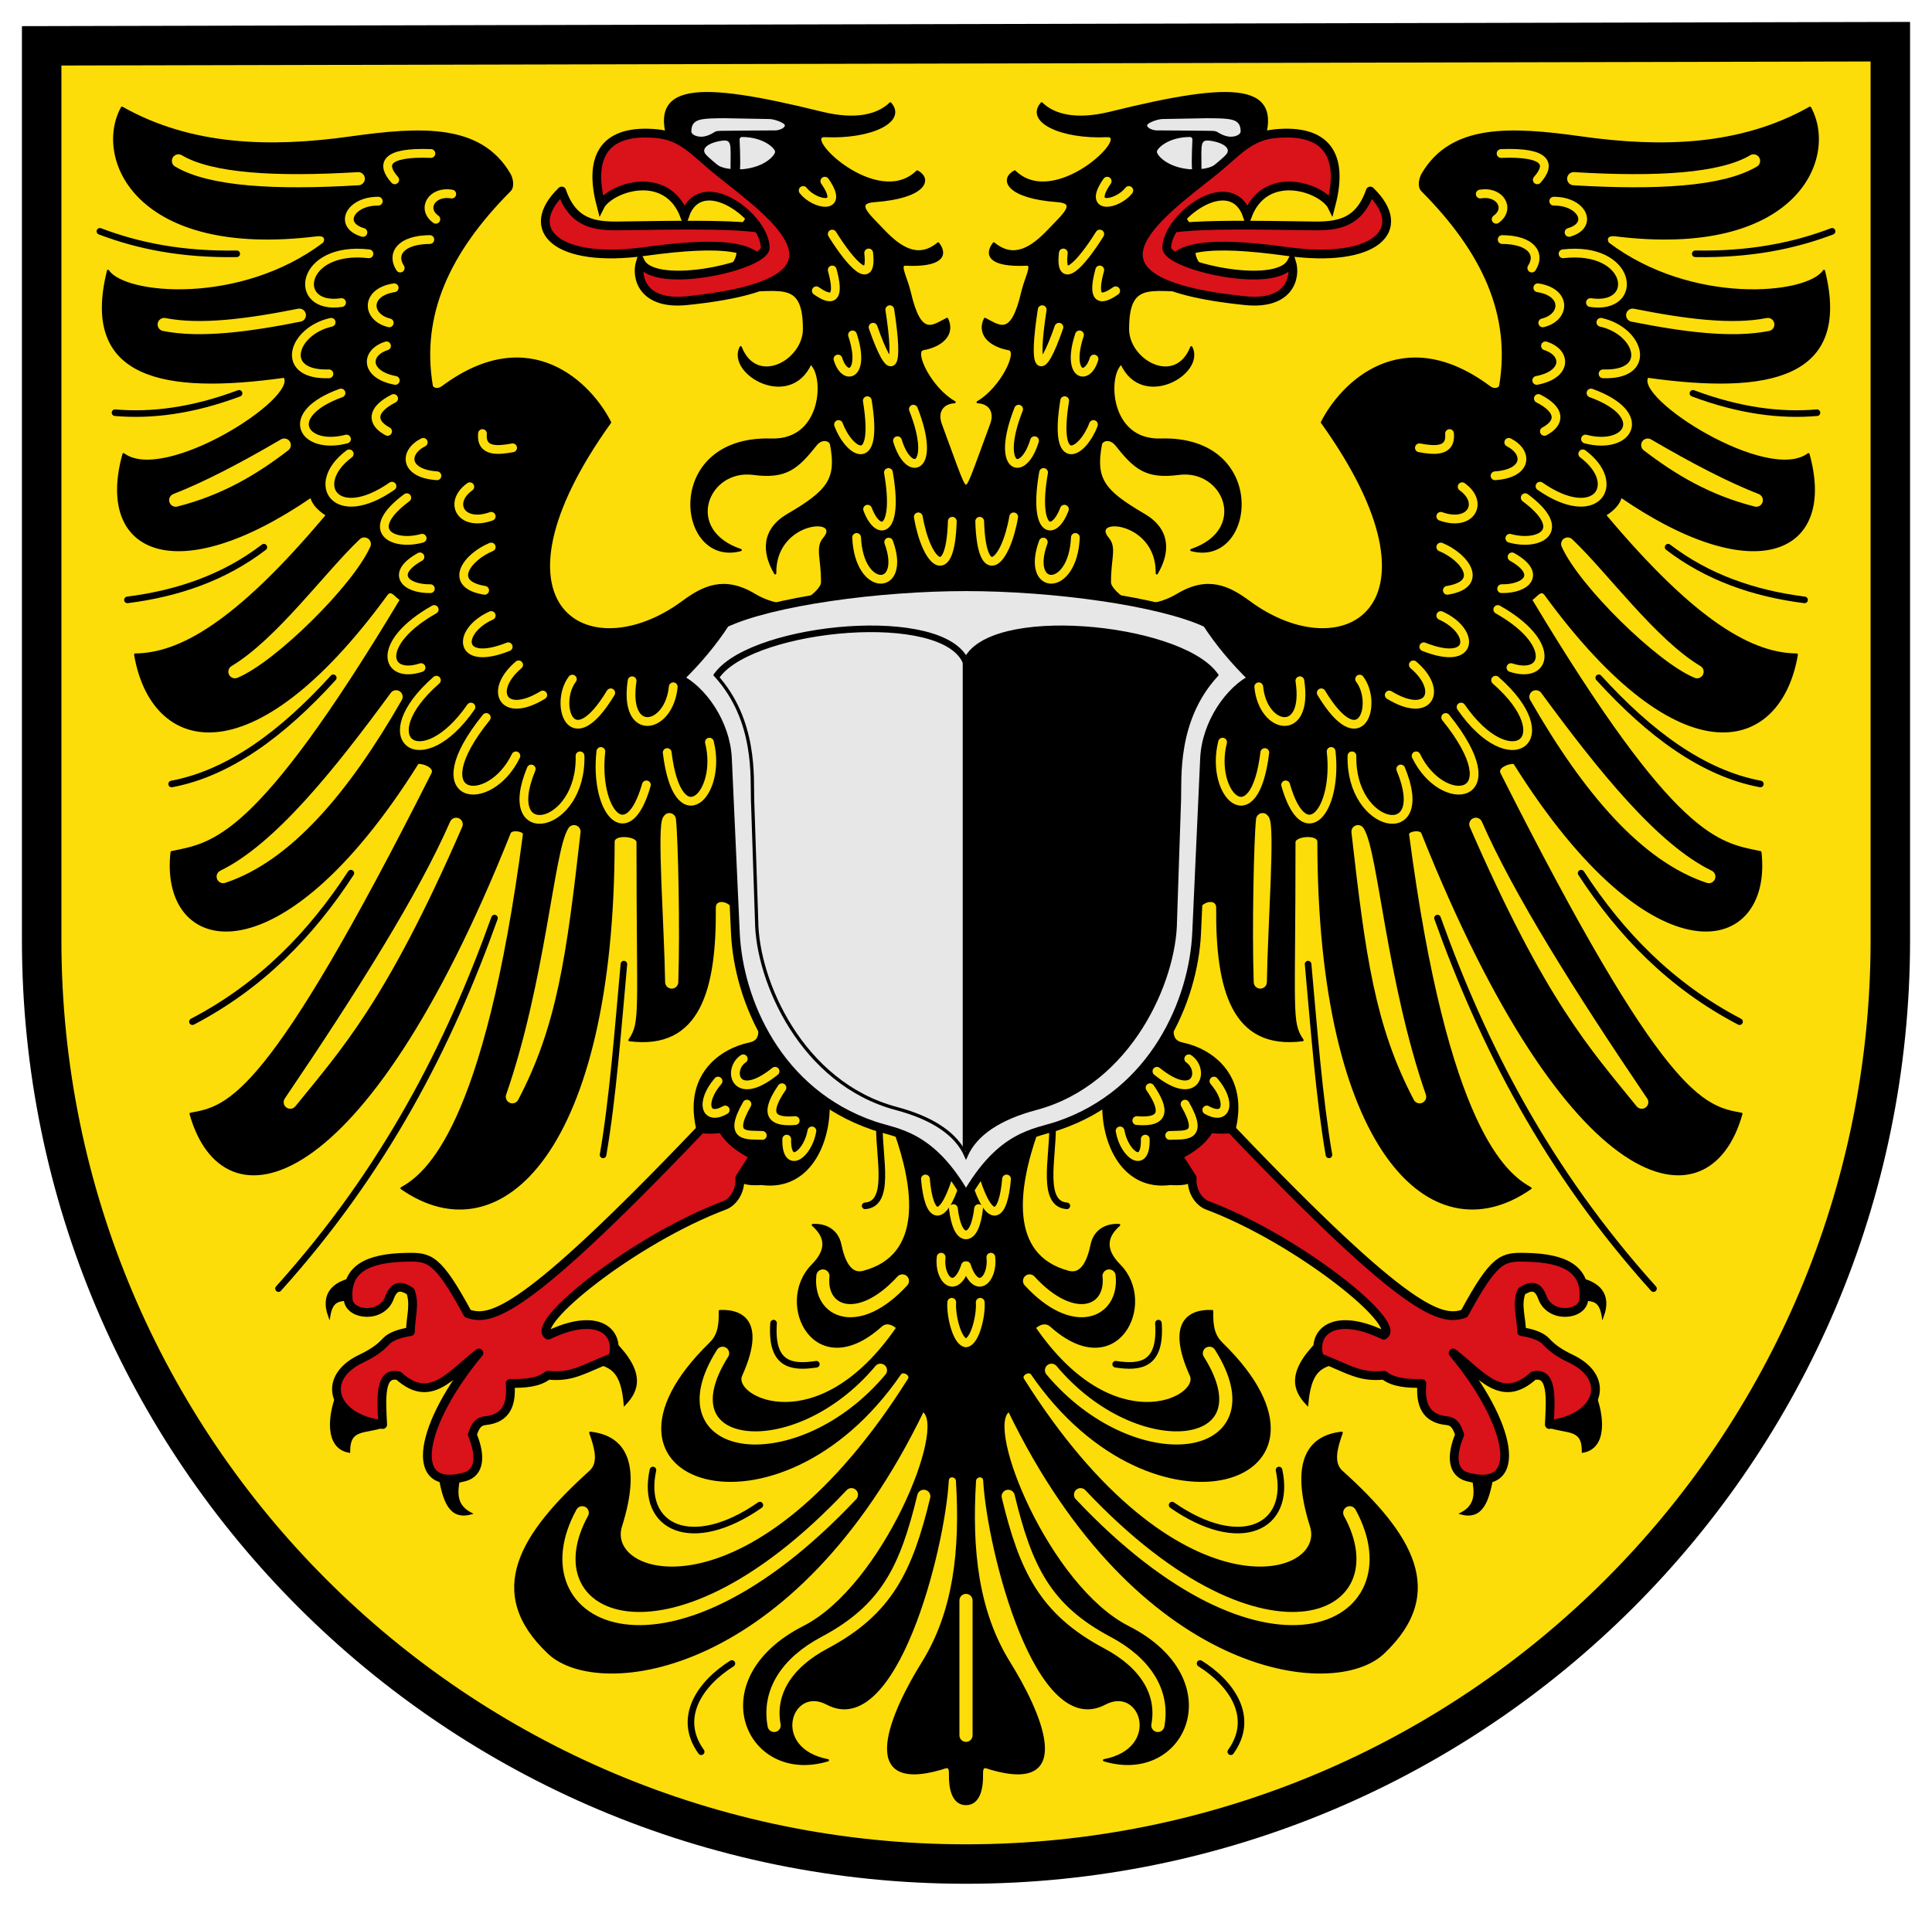
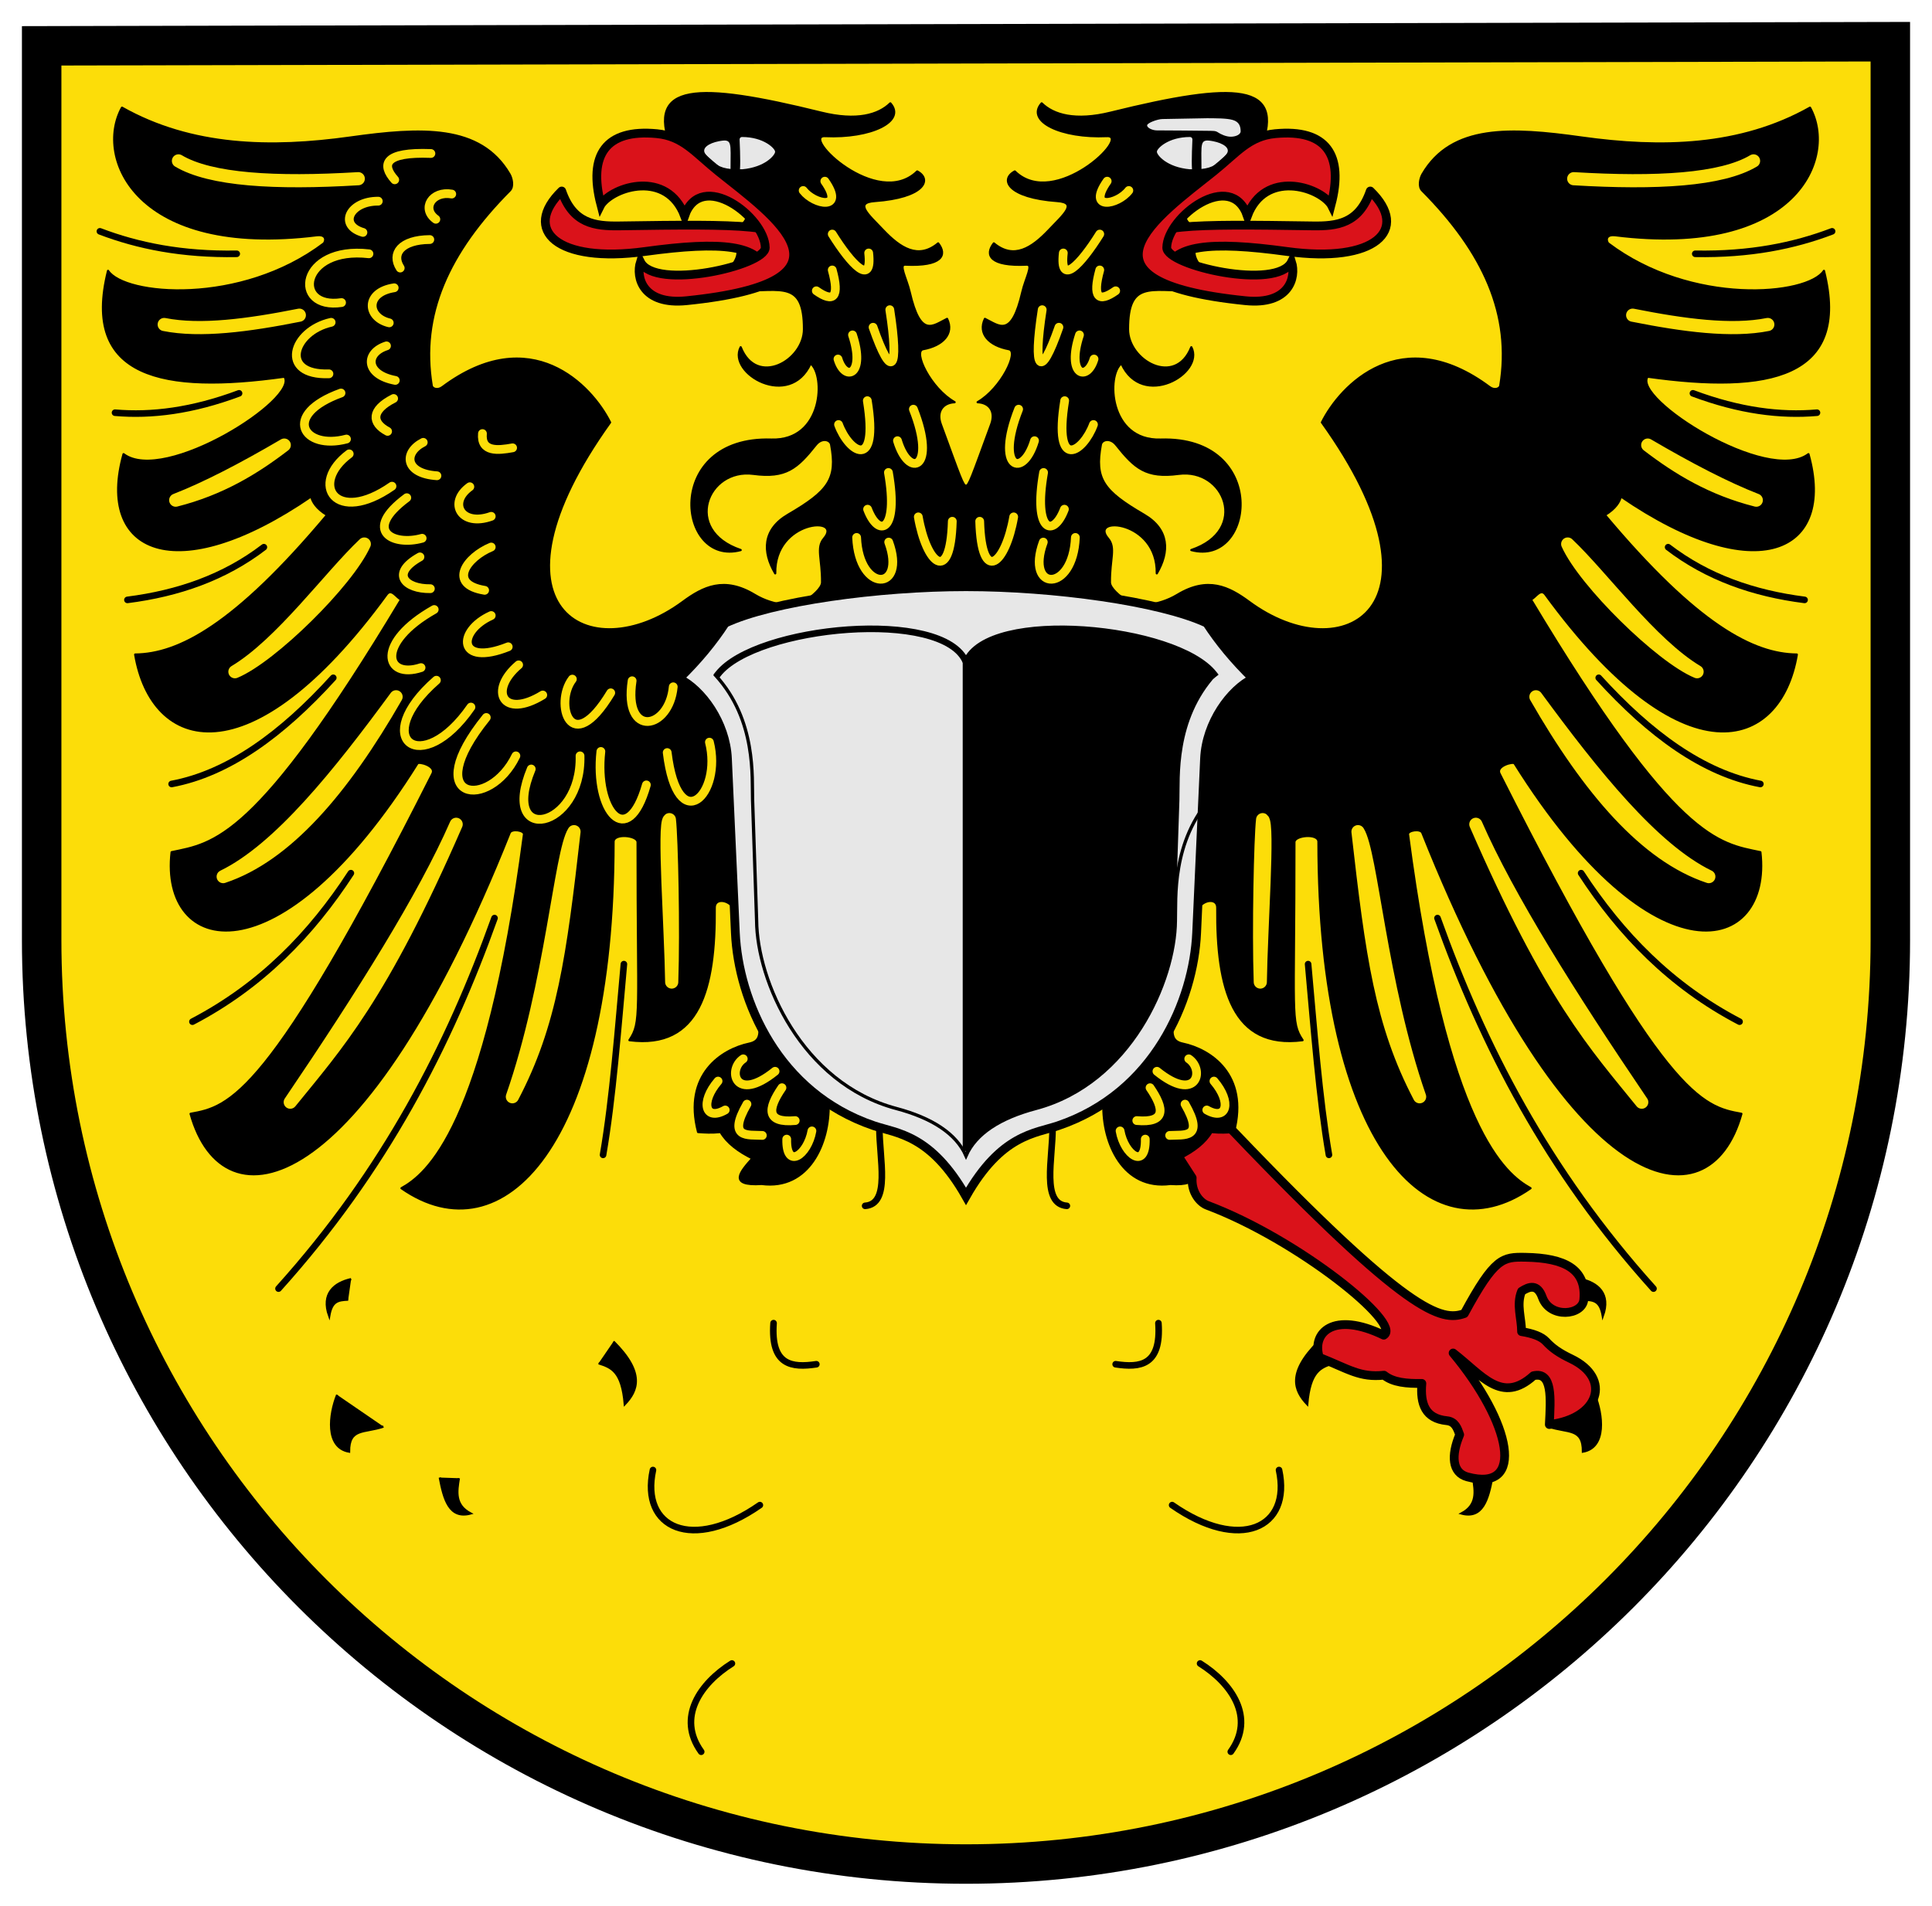
<svg xmlns="http://www.w3.org/2000/svg" xmlns:ns1="http://www.inkscape.org/namespaces/inkscape" xmlns:ns2="http://sodipodi.sourceforge.net/DTD/sodipodi-0.dtd" ns1:version="1.1 (c68e22c387, 2021-05-23)" ns2:docname="CoA Friedberg.svg" id="svg2130" version="1.1" viewBox="0 0 440.5 434.615" height="434.615" width="440.5">
  <defs id="defs2124" />
  <ns2:namedview ns1:pagecheckerboard="false" fit-margin-bottom="5" fit-margin-right="5" fit-margin-left="5" fit-margin-top="5" lock-margins="true" units="px" ns1:snap-smooth-nodes="false" ns1:snap-object-midpoints="false" ns1:window-maximized="1" ns1:window-y="-9" ns1:window-x="-9" ns1:window-height="1001" ns1:window-width="1920" showgrid="false" ns1:document-rotation="0" ns1:current-layer="layer1" ns1:document-units="px" ns1:cy="193.2" ns1:cx="218.8" ns1:zoom="1.25" ns1:pageshadow="2" ns1:pageopacity="0" borderopacity="1.0" bordercolor="#666666" pagecolor="#333333" id="base" showguides="true" ns1:guide-bbox="true" ns1:snap-intersection-paths="true" ns1:object-paths="true" ns1:snap-grids="false" ns1:snap-global="true" ns1:lockguides="false" ns1:snap-to-guides="true" ns1:object-nodes="true" ns1:snap-nodes="true" />
  <g transform="translate(20977.504,21935.025)" id="layer1" ns1:groupmode="layer" ns1:label="friedberg">
    <g id="g183487" ns1:label="coa">
      <path id="path57451" style="display:inline;opacity:1;fill:#fcdd09;fill-opacity:1;stroke:#000000;stroke-width:9;stroke-linecap:butt;stroke-linejoin:miter;stroke-miterlimit:11" d="m -20546.504,-21720.66 c 0,116.394 -94.356,210.75 -210.75,210.75 -116.394,0 -210.75,-94.356 -210.75,-210.75 v -203.913 l 421.5,-0.942 z" ns2:nodetypes="sssccs" ns1:label="coa-0" />
      <g id="g183016" ns1:label="head">
        <path style="opacity:1;fill:#000000;fill-opacity:1;stroke:#000000;stroke-width:0.5;stroke-linecap:round;stroke-linejoin:round;stroke-miterlimit:4;stroke-dasharray:none;stroke-opacity:1" d="m -20720.63,-21798.009 c -1.503,-0.956 -3.801,-2.854 -3.811,-4.196 -0.06,-5.287 1.355,-7.902 -0.438,-9.999 -4.51,-5.273 11.35,-4.289 11.125,7.937 2.898,-4.924 2.848,-10.001 -2.937,-13.375 -9.289,-5.418 -11.276,-8.166 -9.813,-16 0.21,-1.127 2.127,-1.667 3.5,0.06 4.238,5.331 6.814,7.607 14.225,6.621 10.524,-1.4 16.208,12.896 2.9,17.379 14.479,3.88 17.7,-25.945 -7,-25.188 -11.94,0.366 -12.369,-14.807 -8.937,-17.375 4.751,10.525 19.006,2.271 15.937,-3.687 -3.64,9.172 -14.437,3.079 -14.437,-4.125 0,-11.132 5.107,-8.693 14.406,-8.813 3.122,-0.04 5.482,-1.185 7.781,-2.125 -7.02,-2.22 -10.458,-8.635 -2.375,-11.375 -11.791,-0.896 -8.103,-8.198 10.545,-19.213 5.38,-14.446 -5.583,-14.95 -34.295,-7.849 -8.088,2 -13.052,0.517 -15.75,-2.125 -3.605,4.099 4.455,7.949 14.875,7.468 5.754,-0.266 -11.896,16.941 -21,8.063 -3.438,1.833 -1.608,5.934 9.688,6.75 4.753,0.343 1.477,3.065 -1.917,6.639 -3.881,4.087 -7.992,6.806 -12.552,3.017 -2.062,2.649 -0.896,5.24 7.5,4.844 1.597,-0.08 -0.274,3.117 -1,6.25 -2.458,10.606 -5.238,7.737 -8.531,6.125 -1.603,3.339 0.928,6.076 5.468,6.906 2.393,0.437 -1.735,8.998 -7.125,12.094 2.769,0.114 4.131,2.204 3.094,5.031 -4.481,12.216 -5.056,14.031 -5.75,14.031 -0.702,0 -1.241,-1.744 -5.75,-14.031 -1.037,-2.826 0.383,-4.917 3.152,-5.031 -5.521,-3.112 -9.578,-11.657 -7.183,-12.094 4.54,-0.829 7.071,-3.567 5.468,-6.906 -3.293,1.612 -6.073,4.481 -8.531,-6.125 -0.726,-3.133 -2.597,-6.33 -1,-6.25 8.396,0.396 9.562,-2.195 7.5,-4.844 -4.56,3.789 -8.671,1.07 -12.552,-3.017 -3.394,-3.574 -6.67,-6.296 -1.917,-6.639 11.296,-0.816 13.126,-4.917 9.688,-6.75 -9.104,8.878 -26.754,-8.329 -21,-8.063 10.42,0.481 18.48,-3.369 14.875,-7.468 -2.698,2.642 -7.662,4.125 -15.75,2.125 -28.712,-7.101 -39.675,-6.597 -34.295,7.849 18.648,11.015 22.336,18.317 10.545,19.213 8.083,2.74 4.645,9.155 -2.375,11.375 2.299,0.94 4.659,2.085 7.781,2.125 9.299,0.12 14.406,-2.319 14.406,8.813 0,7.204 -10.797,13.297 -14.437,4.125 -3.069,5.958 11.186,14.212 15.937,3.687 3.432,2.568 3.003,17.741 -8.937,17.375 -24.7,-0.757 -21.479,29.068 -7,25.188 -13.308,-4.483 -7.624,-18.779 2.9,-17.379 7.411,0.986 9.987,-1.29 14.225,-6.621 1.373,-1.727 3.29,-1.187 3.5,-0.06 1.463,7.834 -0.524,10.582 -9.813,16 -5.785,3.374 -5.835,8.451 -2.937,13.375 -0.225,-12.226 15.635,-13.21 11.125,-7.937 -1.793,2.097 -0.378,4.712 -0.438,9.999 -0.01,1.342 -2.308,3.24 -3.811,4.196" id="path153906" ns2:nodetypes="cccssccscsssscsscscscsscsscscssscscsscsscscscsscsssscsccssccc" ns1:label="head-0" />
        <g id="g182864" ns1:label="head-l">
          <path id="path163673" style="opacity:1;fill:none;fill-opacity:1;stroke:#fcdd09;stroke-width:2;stroke-linecap:round;stroke-linejoin:round;stroke-miterlimit:4;stroke-dasharray:none;stroke-opacity:1" d="m -20725.066,-21893.707 c -4.731,6.749 2.371,5.436 4.937,2.125 m -14.937,14.25 c -0.883,7.797 3.974,2.626 8.312,-4.313 m 0,8.188 c -1.703,6.207 -0.338,7.542 3.625,4.75 m -8.25,10.062 c -3.021,9.147 1.7,10.806 3.313,5.5 m -11.813,-11.25 c -2.167,13.931 -0.419,16.135 3.813,4 m 1.312,16.75 c -2.653,16.406 4.269,11.669 6.563,5.438 m -17.063,-3.5 c -5.395,13.652 0.988,15.943 3.625,7.187 m 2.063,7.25 c -2.399,13.635 2.25,14.976 4.75,8.375 m -4.813,7.5 c -4.143,11.287 6.772,11.675 7.313,-1.062 m -21.813,-3.688 c 0.432,14.693 5.901,9.642 7.75,-1" ns1:label="head-l-f" />
          <path id="path174919" style="opacity:1;fill:#e7e7e7;fill-opacity:1;stroke:none;stroke-width:0.1;stroke-linecap:round;stroke-linejoin:round;stroke-miterlimit:4;stroke-dasharray:none;stroke-opacity:1" d="m -20705.632,-21903.227 c 0,-0.304 -0.232,-0.554 -0.537,-0.554 -4.985,0 -7.581,2.645 -7.563,3.375 0.02,0.743 2.244,3.522 7.518,3.986 h 0.492 c -0.159,-1.931 0.09,-6.716 0.09,-6.807 z m 2.059,6.737 c 2.46,-0.25 3.945,-1.146 5.709,-3.39 1.045,-1.33 -0.737,-2.493 -3.05,-2.939 -3.13,-0.603 -2.655,0.276 -2.655,6.33" ns2:nodetypes="sscccscccc" ns1:label="eye-r" />
          <path style="color:#000000;opacity:1;fill:#e7e7e7;fill-opacity:1;stroke-width:1;stroke-linecap:round;stroke-linejoin:round;-inkscape-stroke:none" d="m -20702.178,-21908.065 -10.264,0.187 c -1.105,0 -3.515,0.896 -3.515,1.44 0,0.632 1.317,1.158 2.209,1.151 4.275,0.03 8.324,0.04 11.41,0.09 1.543,0.03 1.944,-0.04 2.576,0.387 0.519,0.357 1.776,0.973 2.882,0.966 1.105,0 2.255,-0.479 2.247,-1.246 -0.01,-1.221 -0.402,-2.179 -1.831,-2.584 -1.428,-0.407 -3.96,-0.366 -5.714,-0.389 z" id="path171547" ns2:nodetypes="ccsccssscc" ns1:label="eyebrow-r" />
          <path style="opacity:1;fill:#da121a;fill-opacity:1;stroke:#000000;stroke-width:2;stroke-linecap:round;stroke-linejoin:round;stroke-miterlimit:4;stroke-dasharray:none;stroke-opacity:1" d="m -20716.078,-21878.645 c -1.178,-5.273 9.895,-5.289 37.831,-4.862 5.617,0.09 10.611,-0.515 13.17,-7.955 9.122,8.854 1.124,16.556 -19.004,13.789 -17.538,-2.411 -26.251,-1.473 -27.577,4.684" id="path168832" ns2:nodetypes="cscsc" ns1:label="tongue-l" />
          <path style="opacity:1;fill:#da121a;fill-opacity:1;stroke:#000000;stroke-width:2;stroke-linecap:butt;stroke-linejoin:miter;stroke-miterlimit:4;stroke-dasharray:none;stroke-opacity:1" d="m -20674.005,-21888.368 c 2.942,-11.302 -1.087,-17.271 -12.728,-16.175 -6.055,0.57 -8.732,4.326 -14.142,8.662 -12.353,9.901 -34.685,25.167 7.336,29.434 9.977,1.013 11.621,-5.278 10.519,-8.84 -3.299,6.614 -28.525,0.81 -28.461,-3.27 0.11,-6.986 14.654,-17.99 18.385,-7.248 3.98,-10.507 16.237,-6.755 19.091,-2.563 z" id="path164887" ns2:nodetypes="cssscscc" ns1:label="bill-l" />
        </g>
        <g id="g182857" ns1:label="head-r">
          <path id="path182667" style="opacity:1;fill:none;fill-opacity:1;stroke:#fcdd09;stroke-width:2;stroke-linecap:round;stroke-linejoin:round;stroke-miterlimit:4;stroke-dasharray:none;stroke-opacity:1" d="m -20789.442,-21893.707 c 4.731,6.749 -2.371,5.436 -4.937,2.125 m 14.937,14.25 c 0.883,7.797 -3.974,2.626 -8.312,-4.313 m 0,8.188 c 1.703,6.207 0.338,7.542 -3.625,4.75 m 8.25,10.062 c 3.021,9.147 -1.7,10.806 -3.313,5.5 m 11.813,-11.25 c 2.167,13.931 0.419,16.135 -3.813,4 m -1.312,16.75 c 2.653,16.406 -4.269,11.669 -6.563,5.438 m 17.063,-3.5 c 5.395,13.652 -0.988,15.943 -3.625,7.187 m -2.063,7.25 c 2.399,13.635 -2.25,14.976 -4.75,8.375 m 4.813,7.5 c 4.143,11.287 -6.772,11.675 -7.313,-1.062 m 21.813,-3.688 c -0.432,14.693 -5.901,9.642 -7.75,-1" ns1:label="head-r-f" />
          <path id="path182671" style="opacity:1;fill:#e7e7e7;fill-opacity:1;stroke:none;stroke-width:0.1;stroke-linecap:round;stroke-linejoin:round;stroke-miterlimit:4;stroke-dasharray:none;stroke-opacity:1" d="m -20808.876,-21903.227 c 0,-0.304 0.232,-0.554 0.537,-0.554 4.985,0 7.581,2.645 7.563,3.375 -0.02,0.743 -2.244,3.522 -7.518,3.986 h -0.492 c 0.159,-1.931 -0.09,-6.716 -0.09,-6.807 z m -2.059,6.737 c -2.46,-0.25 -3.945,-1.146 -5.709,-3.39 -1.045,-1.33 0.737,-2.493 3.05,-2.939 3.13,-0.603 2.655,0.276 2.655,6.33" ns2:nodetypes="sscccscccc" ns1:label="eye-l" />
-           <path style="color:#000000;opacity:1;fill:#e7e7e7;fill-opacity:1;stroke-width:1;stroke-linecap:round;stroke-linejoin:round;-inkscape-stroke:none" d="m -20812.33,-21908.065 10.264,0.187 c 1.105,0 3.515,0.896 3.515,1.44 0,0.632 -1.317,1.158 -2.209,1.151 -4.275,0.03 -8.324,0.04 -11.41,0.09 -1.543,0.03 -1.944,-0.04 -2.576,0.387 -0.519,0.357 -1.776,0.973 -2.882,0.966 -1.105,0 -2.255,-0.479 -2.247,-1.246 0.01,-1.221 0.402,-2.179 1.831,-2.584 1.428,-0.407 3.96,-0.366 5.714,-0.389 z" id="path182673" ns2:nodetypes="ccsccssscc" ns1:label="eyebrow-l" />
          <path style="opacity:1;fill:#da121a;fill-opacity:1;stroke:#000000;stroke-width:2;stroke-linecap:round;stroke-linejoin:round;stroke-miterlimit:4;stroke-dasharray:none;stroke-opacity:1" d="m -20798.43,-21878.645 c 1.178,-5.273 -9.895,-5.289 -37.831,-4.862 -5.617,0.09 -10.611,-0.515 -13.17,-7.955 -9.122,8.854 -1.124,16.556 19.004,13.789 17.538,-2.411 26.251,-1.473 27.577,4.684" id="path182669" ns2:nodetypes="cscsc" ns1:label="tongue-r" />
          <path style="opacity:1;fill:#da121a;fill-opacity:1;stroke:#000000;stroke-width:2;stroke-linecap:butt;stroke-linejoin:miter;stroke-miterlimit:4;stroke-dasharray:none;stroke-opacity:1" d="m -20840.503,-21888.368 c -2.942,-11.302 1.087,-17.271 12.728,-16.175 6.055,0.57 8.732,4.326 14.142,8.662 12.353,9.901 34.685,25.167 -7.336,29.434 -9.977,1.013 -11.621,-5.278 -10.519,-8.84 3.299,6.614 28.525,0.81 28.461,-3.27 -0.11,-6.986 -14.654,-17.99 -18.385,-7.248 -3.98,-10.507 -16.237,-6.755 -19.091,-2.563 z" id="path182675" ns2:nodetypes="cssscscc" ns1:label="bill-r" />
        </g>
      </g>
      <g id="g150902" ns1:label="wing-l">
        <path style="opacity:1;fill:#000000;fill-opacity:1;stroke:#000000;stroke-width:0.5;stroke-linecap:round;stroke-linejoin:round;stroke-miterlimit:4;stroke-dasharray:none;stroke-opacity:1" d="m -20715.869,-21797.072 c 2.152,-0.241 4.587,-0.949 6.799,-2.289 6.939,-4.203 11.742,-1.814 16.352,1.591 21.49,15.87 46.908,1.374 16.617,-40.924 4.23,-8.489 18.095,-23.068 38.228,-8.043 1.141,0.851 2.324,0.33 2.431,-0.31 2.698,-16.153 -3.812,-30.473 -17.811,-44.547 -0.886,-0.891 -0.455,-2.781 0.09,-3.713 6.628,-11.33 20.159,-10.613 36.283,-8.352 18.067,2.533 36.174,2.17 52.061,-6.806 6.291,11.436 -3.145,34.227 -44.459,29.08 -1.593,-0.198 -2.313,0.668 -1.591,1.856 18.986,14.385 45.481,11.967 49.232,6.275 6.11,24.483 -12.678,27.992 -40.217,24.13 -3.601,4.949 27.365,24.715 36.681,17.678 6.217,22.335 -11.705,30.945 -42.78,9.634 -0.242,1.173 -1.172,2.75 -3.623,4.243 21.087,25.164 33.915,31.734 43.752,31.82 -3.726,22.03 -26.072,29.085 -57.325,-13.704 -1.112,-1.523 -2.256,0.709 -3.31,1.153 33.128,55.204 42.804,55.623 52.326,57.629 2.646,23.173 -24.161,30.612 -56.038,-20.241 -0.338,-0.54 -4.32,0.566 -3.447,2.298 37.396,74.189 46.352,76.019 55.154,77.605 -7.394,26.402 -39.282,19.886 -72.743,-64.082 -0.421,-1.057 -3.394,-0.585 -3.271,0.354 8.847,67.478 22.405,77.607 27.931,80.699 -22.86,15.955 -48.3,-9.267 -48.348,-79.02 0,-2.012 -5.482,-1.498 -5.481,0.09 0.01,39.495 -0.959,40.976 1.857,45.166 -15.99,2.05 -19.596,-11.675 -19.446,-30.229 0.02,-2.237 -3.213,-1.95 -4.457,0.36" id="path150411" ns2:nodetypes="csscssssscscccccccsccsscsscsscsc" ns1:label="wing-l-0" />
-         <path id="path150495" style="opacity:1;fill:none;fill-opacity:1;stroke:#fcdd09;stroke-width:2;stroke-linecap:round;stroke-linejoin:round;stroke-miterlimit:4;stroke-dasharray:none;stroke-opacity:1" d="m -20681.129,-21779.77 c 2.013,13.16 -8.458,11.169 -9.375,1.375 m 23,-1.75 c 4.166,5.43 0.435,18.349 -8.75,3.125 m 21,-6.375 c 6.931,5.88 3.601,12.447 -5.5,6.875 m 11.75,-18.125 c 7.886,3.563 7.728,11.755 -3.875,7.125 m 3.875,-22.75 c 5.596,2.31 10.046,8.49 1.5,9.875 m 3.375,-23.625 c 5.06,3.614 2.019,9.218 -4.875,6.75 m 2,-18.875 c 0.385,4.294 -3.573,3.851 -6.875,3.25 m 20.375,-1.25 c 4.515,2.283 4.309,7.124 -3.125,7.625 m 9.875,-17.625 c 5.182,2.625 5.063,5.541 1.375,7.5 m 0.25,-19.5 c 4.931,1.569 4.935,6.571 -2,7.875 m 0.25,-21.125 c 6.71,1.021 6.284,6.774 1.125,8 m -9.25,-19 c 6.59,0.05 8.86,3.243 6.75,6.5 m -11.75,-16.875 c 4.448,-0.79 7.022,3.315 3.625,5.75 m 9.375,-9 c 3.139,-3.52 2.346,-6.4 -8.25,-6 m 15.5,18 c 5.711,-1.657 2.958,-7.166 -3.5,-7.125 m 8.375,23.125 c 11.39,1.703 9.575,-12.951 -6.25,-11.125 m 9.125,27.375 c 11.473,0.391 8.357,-9.776 -0.5,-11.75 m -2.25,16.125 c 13.676,4.955 8.569,13.09 -1.25,10.5 m -0.625,3.375 c 9.205,6.855 3.111,16.346 -9.75,7.375 m -6.875,11.875 c 6.563,1.842 13.721,-1.651 3.5,-9.25 m -3,13.5 c 6.909,3.863 3.308,7.338 -2.375,7.25 m -0.875,4.75 c 13.43,7.569 11.307,15.987 3,13.25 m -3.5,2.875 c 15.379,13.454 3.441,22.466 -7.875,6.125 m -3.5,2.375 c 15.407,19.103 -0.712,21.248 -6.75,8.75 m -3.5,3 c 7.288,17.55 -11.545,13.757 -11.125,-3 m -4.75,-1 c 1.501,13.512 -6.075,22.741 -10.375,7.625 m -4.75,-7.375 c -2.405,19.723 -12.624,9.478 -9.625,-2.375" ns1:label="wing-l-f" />
        <path id="path150427" style="opacity:1;fill:none;fill-opacity:1;stroke:#fcdd09;stroke-width:3;stroke-linecap:round;stroke-linejoin:round;stroke-miterlimit:4;stroke-dasharray:none;stroke-opacity:1" d="m -20577.692,-21898.332 c -7.308,4.352 -22.046,5.2 -41,4.062 m 44.25,33.25 c -8.214,1.642 -19.123,0.204 -30.812,-2.125 m 3.437,29.625 c 6.979,5.357 14.647,10.004 24.75,12.563 -6.93,-2.692 -15.321,-7.039 -24.75,-12.563 z m -18.25,22.563 c 3.854,8.604 21.276,25.713 29.5,29.125 -10.56,-6.318 -21.628,-21.681 -29.5,-29.125 z m -69.557,62.861 c -0.481,4.101 -0.948,25.126 -0.531,37.035 0.186,-12.407 1.909,-36.022 0.531,-37.035 z m 62.313,-28.019 c 12.169,21.225 25.134,36.263 39.422,41.012 -12.777,-6.197 -26.444,-23.344 -39.422,-41.012 z m -13.7,29.08 c 17.212,39.534 27.227,50.278 37.83,63.374 -16.626,-24.538 -30.59,-46.814 -37.83,-63.374 z m -26.87,1.68 c 3.202,28.216 5.344,43.848 14.054,60.457 -8.962,-25.786 -11,-55.711 -14.054,-60.457 z" ns1:label="wing-l-v" />
        <path id="path150441" style="opacity:1;fill:none;fill-opacity:1;stroke:#000000;stroke-width:1.5;stroke-linecap:round;stroke-linejoin:round;stroke-miterlimit:4;stroke-dasharray:none;stroke-opacity:1" d="m -20559.782,-21882.269 c -8.691,3.312 -18.746,5.344 -31.201,5.126 m -0.53,31.82 c 10.687,3.991 19.952,5.137 28.284,4.419 m -33.941,30.671 c 8.993,6.889 19.53,10.548 31.113,12.021 m -46.935,17.766 c 11.641,12.799 23.805,21.773 36.858,24.218 m -40.87,20.333 c 9.029,13.853 20.442,25.678 36.125,33.875 m -19.625,60.875 c -24.335,-27.035 -38.86,-55.472 -49.25,-84.5 m -24.75,54 c -2.237,-12.989 -3.417,-28.854 -4.75,-43.5" ns1:label="wing-l-f-o" />
      </g>
      <g id="g150896" ns1:label="wing-r">
        <path style="opacity:1;fill:#000000;fill-opacity:1;stroke:#000000;stroke-width:0.5;stroke-linecap:round;stroke-linejoin:round;stroke-miterlimit:4;stroke-dasharray:none;stroke-opacity:1" d="m -20798.639,-21797.072 c -2.152,-0.241 -4.587,-0.949 -6.799,-2.289 -6.939,-4.203 -11.742,-1.814 -16.352,1.591 -21.49,15.87 -46.908,1.374 -16.617,-40.924 -4.23,-8.489 -18.095,-23.068 -38.228,-8.043 -1.141,0.851 -2.324,0.33 -2.431,-0.31 -2.698,-16.153 3.812,-30.473 17.811,-44.547 0.886,-0.891 0.455,-2.781 -0.09,-3.713 -6.628,-11.33 -20.159,-10.613 -36.283,-8.352 -18.067,2.533 -36.174,2.17 -52.061,-6.806 -6.291,11.436 3.145,34.227 44.459,29.08 1.593,-0.198 2.313,0.668 1.591,1.856 -18.986,14.385 -45.481,11.967 -49.232,6.275 -6.11,24.483 12.678,27.992 40.217,24.13 3.601,4.949 -27.365,24.715 -36.681,17.678 -6.217,22.335 11.705,30.945 42.78,9.634 0.242,1.173 1.172,2.75 3.623,4.243 -21.087,25.164 -33.915,31.734 -43.752,31.82 3.726,22.03 26.072,29.085 57.325,-13.704 1.112,-1.523 2.256,0.709 3.31,1.153 -33.128,55.204 -42.804,55.623 -52.326,57.629 -2.646,23.173 24.161,30.612 56.038,-20.241 0.338,-0.54 4.32,0.566 3.447,2.298 -37.396,74.189 -46.352,76.019 -55.154,77.605 7.394,26.402 39.282,19.886 72.743,-64.082 0.421,-1.057 3.394,-0.585 3.271,0.354 -8.847,67.478 -22.405,77.607 -27.931,80.699 22.86,15.955 48.3,-9.267 48.348,-79.02 0,-2.012 5.482,-1.498 5.481,0.09 -0.01,39.495 0.959,40.976 -1.857,45.166 15.99,2.05 19.596,-11.675 19.446,-30.229 -0.02,-2.237 3.213,-1.95 4.457,0.36" id="path130025" ns2:nodetypes="csscssssscscccccccsccsscsscsscsc" ns1:label="wing-r-0" />
        <path id="path146143" style="opacity:1;fill:none;fill-opacity:1;stroke:#fcdd09;stroke-width:2;stroke-linecap:round;stroke-linejoin:round;stroke-miterlimit:4;stroke-dasharray:none;stroke-opacity:1" d="m -20833.379,-21779.77 c -2.013,13.16 8.458,11.169 9.375,1.375 m -23,-1.75 c -4.166,5.43 -0.435,18.349 8.75,3.125 m -21,-6.375 c -6.931,5.88 -3.601,12.447 5.5,6.875 m -11.75,-18.125 c -7.886,3.563 -7.728,11.755 3.875,7.125 m -3.875,-22.75 c -5.596,2.31 -10.046,8.49 -1.5,9.875 m -3.375,-23.625 c -5.06,3.614 -2.019,9.218 4.875,6.75 m -2,-18.875 c -0.385,4.294 3.573,3.851 6.875,3.25 m -20.375,-1.25 c -4.515,2.283 -4.309,7.124 3.125,7.625 m -9.875,-17.625 c -5.182,2.625 -5.063,5.541 -1.375,7.5 m -0.25,-19.5 c -4.931,1.569 -4.935,6.571 2,7.875 m -0.25,-21.125 c -6.71,1.021 -6.284,6.774 -1.125,8 m 9.25,-19 c -6.59,0.05 -8.86,3.243 -6.75,6.5 m 11.75,-16.875 c -4.448,-0.79 -7.022,3.315 -3.625,5.75 m -9.375,-9 c -3.139,-3.52 -2.346,-6.4 8.25,-6 m -15.5,18 c -5.711,-1.657 -2.958,-7.166 3.5,-7.125 m -8.375,23.125 c -11.39,1.703 -9.575,-12.951 6.25,-11.125 m -9.125,27.375 c -11.473,0.391 -8.357,-9.776 0.5,-11.75 m 2.25,16.125 c -13.676,4.955 -8.569,13.09 1.25,10.5 m 0.625,3.375 c -9.205,6.855 -3.111,16.346 9.75,7.375 m 6.875,11.875 c -6.563,1.842 -13.721,-1.651 -3.5,-9.25 m 3,13.5 c -6.909,3.863 -3.308,7.338 2.375,7.25 m 0.875,4.75 c -13.43,7.569 -11.307,15.987 -3,13.25 m 3.5,2.875 c -15.379,13.454 -3.441,22.466 7.875,6.125 m 3.5,2.375 c -15.407,19.103 0.712,21.248 6.75,8.75 m 3.5,3 c -7.288,17.55 11.545,13.757 11.125,-3 m 4.75,-1 c -1.501,13.512 6.075,22.741 10.375,7.625 m 4.75,-7.375 c 2.405,19.723 12.624,9.478 9.625,-2.375" ns1:label="wing-r-f" />
        <path id="path140829" style="opacity:1;fill:none;fill-opacity:1;stroke:#fcdd09;stroke-width:3;stroke-linecap:round;stroke-linejoin:round;stroke-miterlimit:4;stroke-dasharray:none;stroke-opacity:1" d="m -20936.816,-21898.332 c 7.308,4.352 22.046,5.2 41,4.062 m -44.25,33.25 c 8.214,1.642 19.123,0.204 30.812,-2.125 m -3.437,29.625 c -6.979,5.357 -14.647,10.004 -24.75,12.563 6.93,-2.692 15.321,-7.039 24.75,-12.563 z m 18.25,22.563 c -3.854,8.604 -21.276,25.713 -29.5,29.125 10.56,-6.318 21.628,-21.681 29.5,-29.125 z m 69.557,62.861 c 0.481,4.101 0.948,25.126 0.531,37.035 -0.186,-12.407 -1.909,-36.022 -0.531,-37.035 z m -62.313,-28.019 c -12.169,21.225 -25.134,36.263 -39.422,41.012 12.777,-6.197 26.444,-23.344 39.422,-41.012 z m 13.7,29.08 c -17.212,39.534 -27.227,50.278 -37.83,63.374 16.626,-24.538 30.59,-46.814 37.83,-63.374 z m 26.87,1.68 c -3.202,28.216 -5.344,43.848 -14.054,60.457 8.962,-25.786 11,-55.711 14.054,-60.457 z" ns1:label="wing-r-v" />
        <path id="path144683" style="opacity:1;fill:none;fill-opacity:1;stroke:#000000;stroke-width:1.5;stroke-linecap:round;stroke-linejoin:round;stroke-miterlimit:4;stroke-dasharray:none;stroke-opacity:1" d="m -20954.726,-21882.269 c 8.691,3.312 18.746,5.344 31.201,5.126 m 0.53,31.82 c -10.687,3.991 -19.952,5.137 -28.284,4.419 m 33.941,30.671 c -8.993,6.889 -19.53,10.548 -31.113,12.021 m 46.935,17.766 c -11.641,12.799 -23.805,21.773 -36.858,24.218 m 40.87,20.333 c -9.029,13.853 -20.442,25.678 -36.125,33.875 m 19.625,60.875 c 24.335,-27.035 38.86,-55.472 49.25,-84.5 m 24.75,54 c 2.237,-12.989 3.417,-28.854 4.75,-43.5" ns1:label="wing-r-f-o" />
      </g>
      <g id="g110979" ns1:label="leg-l" transform="matrix(-1,0,0,1,-41514.508,0)">
        <g id="g110969" ns1:label="claws-l">
          <path style="opacity:1;fill:#000000;stroke:#000000;stroke-width:0.5;stroke-linecap:butt;stroke-linejoin:miter;stroke-miterlimit:4;stroke-dasharray:none" d="m -20841.024,-21624.116 c 2.929,0.94 5.328,1.807 5.972,9.349 2.926,-3.067 4.646,-7.131 -2.58,-14.304" id="path110961" ns2:nodetypes="ccc" ns1:label="claw-l1" />
          <path style="opacity:1;fill:#000000;stroke:#000000;stroke-width:0.5;stroke-linecap:butt;stroke-linejoin:miter;stroke-miterlimit:4;stroke-dasharray:none" d="m -20877.235,-21598.051 c 0.944,5 2.187,9.487 7.024,8.195 -3.672,-1.953 -3.155,-5.003 -2.666,-8.046" id="path110963" ns2:nodetypes="ccc" ns1:label="claw-l2" />
          <path style="opacity:1;fill:#000000;stroke:#000000;stroke-width:0.5;stroke-linecap:butt;stroke-linejoin:miter;stroke-miterlimit:4;stroke-dasharray:none" d="m -20900.629,-21616.911 c -1.776,4.435 -2.74,11.987 2.712,12.951 -0.03,-5.485 3.453,-4.215 7.838,-5.718" id="path110965" ns2:nodetypes="ccc" ns1:label="claw-l3" />
          <path style="opacity:1;fill:#000000;stroke:#000000;stroke-width:0.5;stroke-linecap:butt;stroke-linejoin:miter;stroke-miterlimit:4;stroke-dasharray:none" d="m -20897.448,-21643.306 c -3.829,0.851 -6.846,3.303 -4.996,8.436 0.57,-3.41 1.948,-3.661 4.331,-3.757" id="path110967" ns2:nodetypes="ccc" ns1:label="claw-l4" />
        </g>
        <path style="opacity:1;fill:#da121a;fill-opacity:1;stroke:#000000;stroke-width:2;stroke-linecap:round;stroke-linejoin:round;stroke-miterlimit:4;stroke-dasharray:none" d="m -20814.653,-21680.545 -3.69,3.69 c -39.849,41.731 -47.342,43.251 -52.536,41.398 -6.935,-12.811 -8.761,-12.921 -13.933,-12.831 -8.985,0.15 -13.942,2.734 -13.301,9.661 0.333,3.597 7.689,4.373 9.457,-0.53 1.128,-3.128 2.977,-2.492 4.729,-1.37 1.246,3.029 0,6.123 0,9.192 -2.485,0.393 -4.512,1.091 -5.577,2.253 -1.41,1.538 -3.076,2.692 -5.687,3.937 -9.479,4.522 -6.302,13.706 4.937,15 -0.304,-5.958 -0.771,-12.159 3.625,-11.125 7.265,6.564 11.701,-0.09 18.313,-5.187 -13.305,15.983 -16.561,31.88 -3.25,28.25 3.483,-0.95 3.758,-4.838 1.75,-9.625 0.519,-1.446 1.025,-2.998 2.937,-3.188 4.872,-0.485 6.092,-3.776 5.688,-8.5 3.379,0.06 6.529,-0.187 8.625,-1.875 5.541,0.584 8.031,-1.392 14.75,-4.062 1.803,-5.566 -3.123,-10.64 -14.688,-5.063 -4.398,-2.526 19.457,-21.812 40.25,-29.625 1.624,-0.61 3.652,-2.915 3.432,-6.266 l 3.502,-5.44" id="path110971" ns2:nodetypes="ccssscccsscccscsccccscc" ns1:label="leg-l-0" />
        <g id="g110977" ns1:label="crural-l">
          <path style="opacity:1;fill:#000000;stroke:#000000;stroke-width:0.5;stroke-linecap:round;stroke-linejoin:round;stroke-miterlimit:11;stroke-dasharray:none" d="m -20804.231,-21701.231 c -0.184,1.881 0.208,3.668 -2.445,4.224 -6.288,1.318 -15.084,7.039 -11.667,20.152 1.542,0.111 3.096,0.215 5.127,0 1.431,2.451 3.984,4.392 7.247,6.011 -2.578,2.916 -5.717,6.342 2.122,5.833 10.763,1.406 15.51,-9.255 15.272,-18.317" id="path110973" ns2:nodetypes="csccccc" ns1:label="crural-l-0" />
          <path id="path110975" style="opacity:1;fill:none;fill-opacity:1;stroke:#fcdd09;stroke-width:2;stroke-linecap:round;stroke-linejoin:round;stroke-miterlimit:4;stroke-dasharray:none;stroke-opacity:1" d="m -20813.785,-21688.471 c -4.135,4.836 -2.937,9.187 1.632,6.589 m 4.957,-1.33 c -4.559,7.953 0.246,6.936 3.506,7.133 m 5.561,0.846 c -0.154,7.118 4.789,3.558 5.743,-1.874 m -6.831,-9.853 c -3.343,4.884 -3.595,8.074 3.022,7.496 m -11.847,-14.084 c -3.71,2.496 -1.834,10.193 7.253,2.841" ns1:label="crural-l-f" />
        </g>
      </g>
      <g id="g110959" ns1:label="leg-r" style="display:inline">
        <g id="g99822" ns1:label="claws-r">
          <path style="opacity:1;fill:#000000;stroke:#000000;stroke-width:0.5;stroke-linecap:butt;stroke-linejoin:miter;stroke-miterlimit:4;stroke-dasharray:none" d="m -20841.024,-21624.116 c 2.929,0.94 5.328,1.807 5.972,9.349 2.926,-3.067 4.646,-7.131 -2.58,-14.304" id="path97138" ns2:nodetypes="ccc" ns1:label="claw-r1" />
          <path style="opacity:1;fill:#000000;stroke:#000000;stroke-width:0.5;stroke-linecap:butt;stroke-linejoin:miter;stroke-miterlimit:4;stroke-dasharray:none" d="m -20877.235,-21598.051 c 0.944,5 2.187,9.487 7.024,8.195 -3.672,-1.953 -3.155,-5.003 -2.666,-8.046" id="path96932" ns2:nodetypes="ccc" ns1:label="claw-r2" />
          <path style="opacity:1;fill:#000000;stroke:#000000;stroke-width:0.5;stroke-linecap:butt;stroke-linejoin:miter;stroke-miterlimit:4;stroke-dasharray:none" d="m -20900.629,-21616.911 c -1.776,4.435 -2.74,11.987 2.712,12.951 -0.03,-5.485 3.453,-4.215 7.838,-5.718" id="path95880" ns2:nodetypes="ccc" ns1:label="claw-r3" />
          <path style="opacity:1;fill:#000000;stroke:#000000;stroke-width:0.5;stroke-linecap:butt;stroke-linejoin:miter;stroke-miterlimit:4;stroke-dasharray:none" d="m -20897.448,-21643.306 c -3.829,0.851 -6.846,3.303 -4.996,8.436 0.57,-3.41 1.948,-3.661 4.331,-3.757" id="path90712" ns2:nodetypes="ccc" ns1:label="claw-r4" />
        </g>
-         <path style="opacity:1;fill:#da121a;fill-opacity:1;stroke:#000000;stroke-width:2;stroke-linecap:round;stroke-linejoin:round;stroke-miterlimit:4;stroke-dasharray:none" d="m -20814.653,-21680.545 -3.69,3.69 c -39.849,41.731 -47.342,43.251 -52.536,41.398 -6.935,-12.811 -8.761,-12.921 -13.933,-12.831 -8.985,0.15 -13.942,2.734 -13.301,9.661 0.333,3.597 7.689,4.373 9.457,-0.53 1.128,-3.128 2.977,-2.492 4.729,-1.37 1.128,2.939 0,6.128 0,9.192 -2.485,0.393 -4.512,1.091 -5.577,2.253 -1.41,1.538 -3.076,2.692 -5.687,3.937 -9.479,4.522 -6.302,13.706 4.937,15 -0.304,-5.958 -0.771,-12.159 3.625,-11.125 7.265,6.564 11.701,-0.09 18.313,-5.187 -13.305,15.983 -16.561,31.88 -3.25,28.25 3.483,-0.95 3.758,-4.838 1.75,-9.625 0.519,-1.446 1.025,-2.998 2.937,-3.188 4.872,-0.485 6.092,-3.776 5.688,-8.5 3.379,0.06 6.529,-0.187 8.625,-1.875 5.541,0.584 8.031,-1.392 14.75,-4.062 1.803,-5.566 -3.123,-10.64 -14.688,-5.063 -4.398,-2.526 19.457,-21.812 40.25,-29.625 1.624,-0.61 3.652,-2.915 3.432,-6.266 l 3.502,-5.44" id="path86312" ns2:nodetypes="ccssscccsscccscsccccscc" ns1:label="leg-r-0" />
        <g id="g110948" ns1:label="crural-r">
          <path style="opacity:1;fill:#000000;stroke:#000000;stroke-width:0.5;stroke-linecap:round;stroke-linejoin:round;stroke-miterlimit:11;stroke-dasharray:none" d="m -20804.231,-21701.231 c -0.184,1.881 0.208,3.668 -2.445,4.224 -6.288,1.318 -15.084,7.039 -11.667,20.152 1.542,0.111 3.096,0.215 5.127,0 1.431,2.451 3.984,4.392 7.247,6.011 -2.578,2.916 -5.717,6.342 2.122,5.833 10.763,1.406 15.51,-9.255 15.272,-18.317" id="path84997" ns2:nodetypes="csccccc" ns1:label="crural-r-0" />
          <path id="path110240" style="opacity:1;fill:none;fill-opacity:1;stroke:#fcdd09;stroke-width:2;stroke-linecap:round;stroke-linejoin:round;stroke-miterlimit:4;stroke-dasharray:none;stroke-opacity:1" d="m -20813.785,-21688.471 c -4.135,4.836 -2.937,9.187 1.632,6.589 m 4.957,-1.33 c -4.559,7.953 0.246,6.936 3.506,7.133 m 5.561,0.846 c -0.154,7.118 4.789,3.558 5.743,-1.874 m -6.831,-9.853 c -3.343,4.884 -3.595,8.074 3.022,7.496 m -11.847,-14.084 c -3.71,2.496 -1.834,10.193 7.253,2.841" ns1:label="crural-r-f" />
        </g>
      </g>
      <g id="g129709" ns1:label="tail">
-         <path style="opacity:1;fill:#000000;fill-opacity:1;stroke:#000000;stroke-width:0.5;stroke-linecap:round;stroke-linejoin:round;stroke-miterlimit:4;stroke-dasharray:none;stroke-opacity:1" d="m -20773.408,-21676.861 c 4.489,12.684 6.75,28.26 -7.281,31.914 -2.977,0.775 -4.453,-2.516 -5.215,-6.187 -0.704,-3.393 -3.472,-4.681 -6.276,-4.508 2.724,2.41 3.746,5.31 -0.09,9.193 -8.6,8.71 0.652,27.261 15.644,13.788 0.889,-0.799 2.183,-0.876 3.713,0.442 -18.066,26.255 -37.907,15.937 -35.619,10.872 5.106,-11.303 1.187,-14.931 -4.861,-14.672 0.132,3.86 -0.546,5.803 -2.21,7.424 -32.441,31.617 15.273,47.729 43.31,6.895 0.659,-0.96 2.706,0.168 2.033,1.237 -34.914,55.478 -69.53,45.727 -65.672,33.499 4.491,-14.236 0.944,-20.436 -6.983,-21.301 1.138,3.23 2.251,6.81 0,8.838 -15.786,14.22 -24.178,27.524 -9.453,41.399 11.443,10.782 56.078,5.25 85.29,-55.276 5.853,3.495 -9.011,40.111 -27.135,49.321 -23.634,12.009 -13.014,36.027 5.48,30.406 -13.432,-2.574 -8.579,-17.359 -0.178,-12.905 15.629,8.287 26.608,-35.144 27.488,-50.912 0.08,-1.384 2.044,-1.172 2.122,0.09 0.977,15.813 -0.589,29.869 -7.823,41.498 -6.861,11.028 -15.356,29.778 4.11,24.174 1.138,-0.328 2.183,-1.096 2.122,1.238 -0.08,3.154 0.627,6.806 3.636,6.806 3.009,0 3.716,-3.652 3.636,-6.806 -0.06,-2.334 0.984,-1.566 2.122,-1.238 19.466,5.604 10.971,-13.146 4.11,-24.174 -7.234,-11.629 -8.804,-25.685 -7.823,-41.498 0.08,-1.262 2.045,-1.474 2.122,-0.09 0.88,15.768 11.859,59.199 27.488,50.912 8.401,-4.454 13.254,10.331 -0.178,12.905 18.494,5.621 29.114,-18.397 5.48,-30.406 -18.124,-9.21 -32.988,-45.826 -27.135,-49.321 29.212,60.526 73.847,66.058 85.29,55.276 14.725,-13.875 6.333,-27.179 -9.453,-41.399 -2.251,-2.028 -1.138,-5.608 0,-8.838 -7.927,0.865 -11.474,7.065 -6.983,21.301 3.858,12.228 -30.758,21.979 -65.672,-33.499 -0.673,-1.069 1.374,-2.197 2.033,-1.237 28.037,40.834 75.751,24.722 43.31,-6.895 -1.664,-1.621 -2.342,-3.564 -2.21,-7.424 -6.048,-0.259 -9.967,3.369 -4.861,14.672 2.288,5.065 -17.553,15.383 -35.619,-10.872 1.53,-1.318 2.824,-1.241 3.713,-0.442 14.992,13.473 24.244,-5.078 15.644,-13.788 -3.836,-3.883 -2.814,-6.783 -0.09,-9.193 -2.804,-0.173 -5.572,1.115 -6.276,4.508 -0.762,3.671 -2.238,6.962 -5.215,6.187 -14.031,-3.654 -11.77,-19.23 -7.281,-31.914" id="path113611" ns2:nodetypes="csscsscscsssscsscscssssssssssssscscsscsssscscsscssc" ns1:label="tail-0" />
        <path id="path127630" style="opacity:1;fill:none;fill-opacity:1;stroke:#fcdd09;stroke-width:2;stroke-linecap:round;stroke-linejoin:round;stroke-miterlimit:4;stroke-dasharray:none;stroke-opacity:1" d="m -20754.383,-21659.395 c -0.436,3.708 -1.44,5.96 -2.873,6 -1.433,-0.04 -2.437,-2.292 -2.873,-6 m 5.122,-6.414 c 3.196,9.972 6.22,8.815 6.999,-0.336 m -3.581,17.84 c 0.57,4.984 -3.272,8.914 -5.568,1.944 m -2.348,-19.448 c -3.196,9.972 -6.22,8.815 -6.999,-0.336 m 6,28.125 c -0.223,2.802 1.119,8.95 3.248,9.25 2.129,-0.3 3.471,-6.448 3.248,-9.25 m -8.915,-10.285 c -0.57,4.984 3.272,8.914 5.568,1.944" ns1:label="tail-f" />
        <path id="path127638" style="opacity:1;fill:none;fill-opacity:1;stroke:#fcdd09;stroke-width:3;stroke-linecap:round;stroke-linejoin:round;stroke-miterlimit:4;stroke-dasharray:none;stroke-opacity:1" d="m -20747.633,-21593.77 c 3.983,16.465 8.402,25.818 22.625,33.375 8.643,4.592 12.899,11.289 11.5,18.875 m 43.75,-48.5 c 13.274,24.193 -18.923,40.955 -61.375,-4.125 m 29.375,-32.25 c 14.547,23.035 -16.722,26.844 -36,3.875 m 13.125,-21.5 c 0.88,8.275 -8.022,12.128 -18.125,1.125 m -24.121,49.125 c -3.983,16.465 -8.402,25.818 -22.625,33.375 -8.643,4.592 -12.899,11.289 -11.5,18.875 m -43.75,-48.5 c -13.274,24.193 18.923,40.955 61.375,-4.125 m 26.125,24.125 v 30.75 m -55.5,-87.125 c -14.547,23.035 16.722,26.844 36,3.875 m -13.125,-21.5 c -0.88,8.275 8.022,12.128 18.125,1.125" ns1:label="tail-v" />
        <path id="path127646" style="opacity:1;fill:none;fill-opacity:1;stroke:#000000;stroke-width:1.5;stroke-linecap:round;stroke-linejoin:round;stroke-miterlimit:4;stroke-dasharray:none;stroke-opacity:1" d="m -20703.883,-21555.645 c 7.177,4.503 12.644,12.29 7,20.125 m 11,-64.25 c 2.881,13.282 -8.967,18.746 -24.375,8 m -3.125,-41.5 c 0.683,9.686 -4.192,10.209 -9.75,9.375 m -14.378,-54.01 c 0.03,7.179 -2.605,17.45 3.253,17.885 m -76.371,104.375 c -7.177,4.503 -12.644,12.29 -7,20.125 m -11,-64.25 c -2.881,13.282 8.967,18.746 24.375,8 m 3.125,-41.5 c -0.683,9.686 4.192,10.209 9.75,9.375 m 14.378,-54.01 c -0.03,7.179 2.605,17.45 -3.253,17.885" ns1:label="fail-f-o" />
      </g>
      <g id="g82597-6" ns1:label="coa-i">
        <path style="opacity:1;fill:#e7e7e7;fill-opacity:1;stroke:#000000;stroke-width:2;stroke-linecap:butt;stroke-linejoin:miter;stroke-miterlimit:11;stroke-dasharray:none;stroke-opacity:1" d="m -20702.354,-21792.92 c 2.747,4.217 6.192,8.434 10.538,12.651 -5.178,2.516 -10.676,10.059 -11.048,18.262 l -1.804,39.742 c -0.694,15.294 -9.539,36.481 -31.555,43.961 -5.304,1.802 -13.007,1.984 -21.031,16.122 -8.024,-14.138 -15.727,-14.32 -21.031,-16.122 -22.016,-7.48 -30.861,-28.667 -31.555,-43.961 l -1.804,-39.742 c -0.372,-8.203 -5.87,-15.746 -11.048,-18.262 4.346,-4.217 7.791,-8.434 10.538,-12.651 10.616,-4.983 34.988,-8.3 54.9,-8.3 19.912,0 44.284,3.317 54.9,8.3 z" id="path76260-6" ns2:nodetypes="cccccccccccsc" ns1:label="coa-i-0" />
        <path d="m -20700.716,-21781.29 c -8.592,-10.992 -51.511,-15.136 -56.538,-2.73 v 110.76 1.837 c 2.217,-5.06 7.736,-8.624 15.909,-10.801 21.574,-5.746 31.75,-29.152 31.83,-42.842 l 0.924,-27.593 c 0.167,-4.879 -0.954,-18.101 8.427,-28.344 z" id="path76121-0" ns1:label="coa-i-f2" />
-         <path style="opacity:1;fill:none;stroke:#000000;stroke-width:0.75;stroke-linecap:square;stroke-linejoin:miter;stroke-miterlimit:11;stroke-dasharray:none;stroke-opacity:1" d="m -20814.344,-21781.003 c 9.381,10.243 8.26,23.465 8.427,28.344 l 0.924,27.593 c 0.08,13.69 10.256,37.096 31.83,42.842 8.173,2.177 13.692,5.741 15.909,10.801 2.217,-5.06 7.736,-8.624 15.909,-10.801 21.574,-5.746 31.75,-29.152 31.83,-42.842 l 0.924,-27.593 c 0.167,-4.879 -0.954,-18.101 8.427,-28.344" id="path76264-6" ns2:nodetypes="cccscsccc" ns1:label="coa-i-s" />
+         <path style="opacity:1;fill:none;stroke:#000000;stroke-width:0.75;stroke-linecap:square;stroke-linejoin:miter;stroke-miterlimit:11;stroke-dasharray:none;stroke-opacity:1" d="m -20814.344,-21781.003 c 9.381,10.243 8.26,23.465 8.427,28.344 l 0.924,27.593 c 0.08,13.69 10.256,37.096 31.83,42.842 8.173,2.177 13.692,5.741 15.909,10.801 2.217,-5.06 7.736,-8.624 15.909,-10.801 21.574,-5.746 31.75,-29.152 31.83,-42.842 c 0.167,-4.879 -0.954,-18.101 8.427,-28.344" id="path76264-6" ns2:nodetypes="cccscsccc" ns1:label="coa-i-s" />
        <path id="path76262-8" style="opacity:1;fill:none;stroke:#000000;stroke-width:1.5;stroke-linecap:square;stroke-linejoin:miter;stroke-miterlimit:11;stroke-dasharray:none;stroke-opacity:1" d="m -20813.792,-21781.29 c 8.592,-10.992 51.511,-15.136 56.538,-2.73 5.027,-12.406 47.946,-8.262 56.538,2.73 m -56.538,-2.73 v 110.76" ns1:label="coa-i-w" />
      </g>
    </g>
  </g>
</svg>